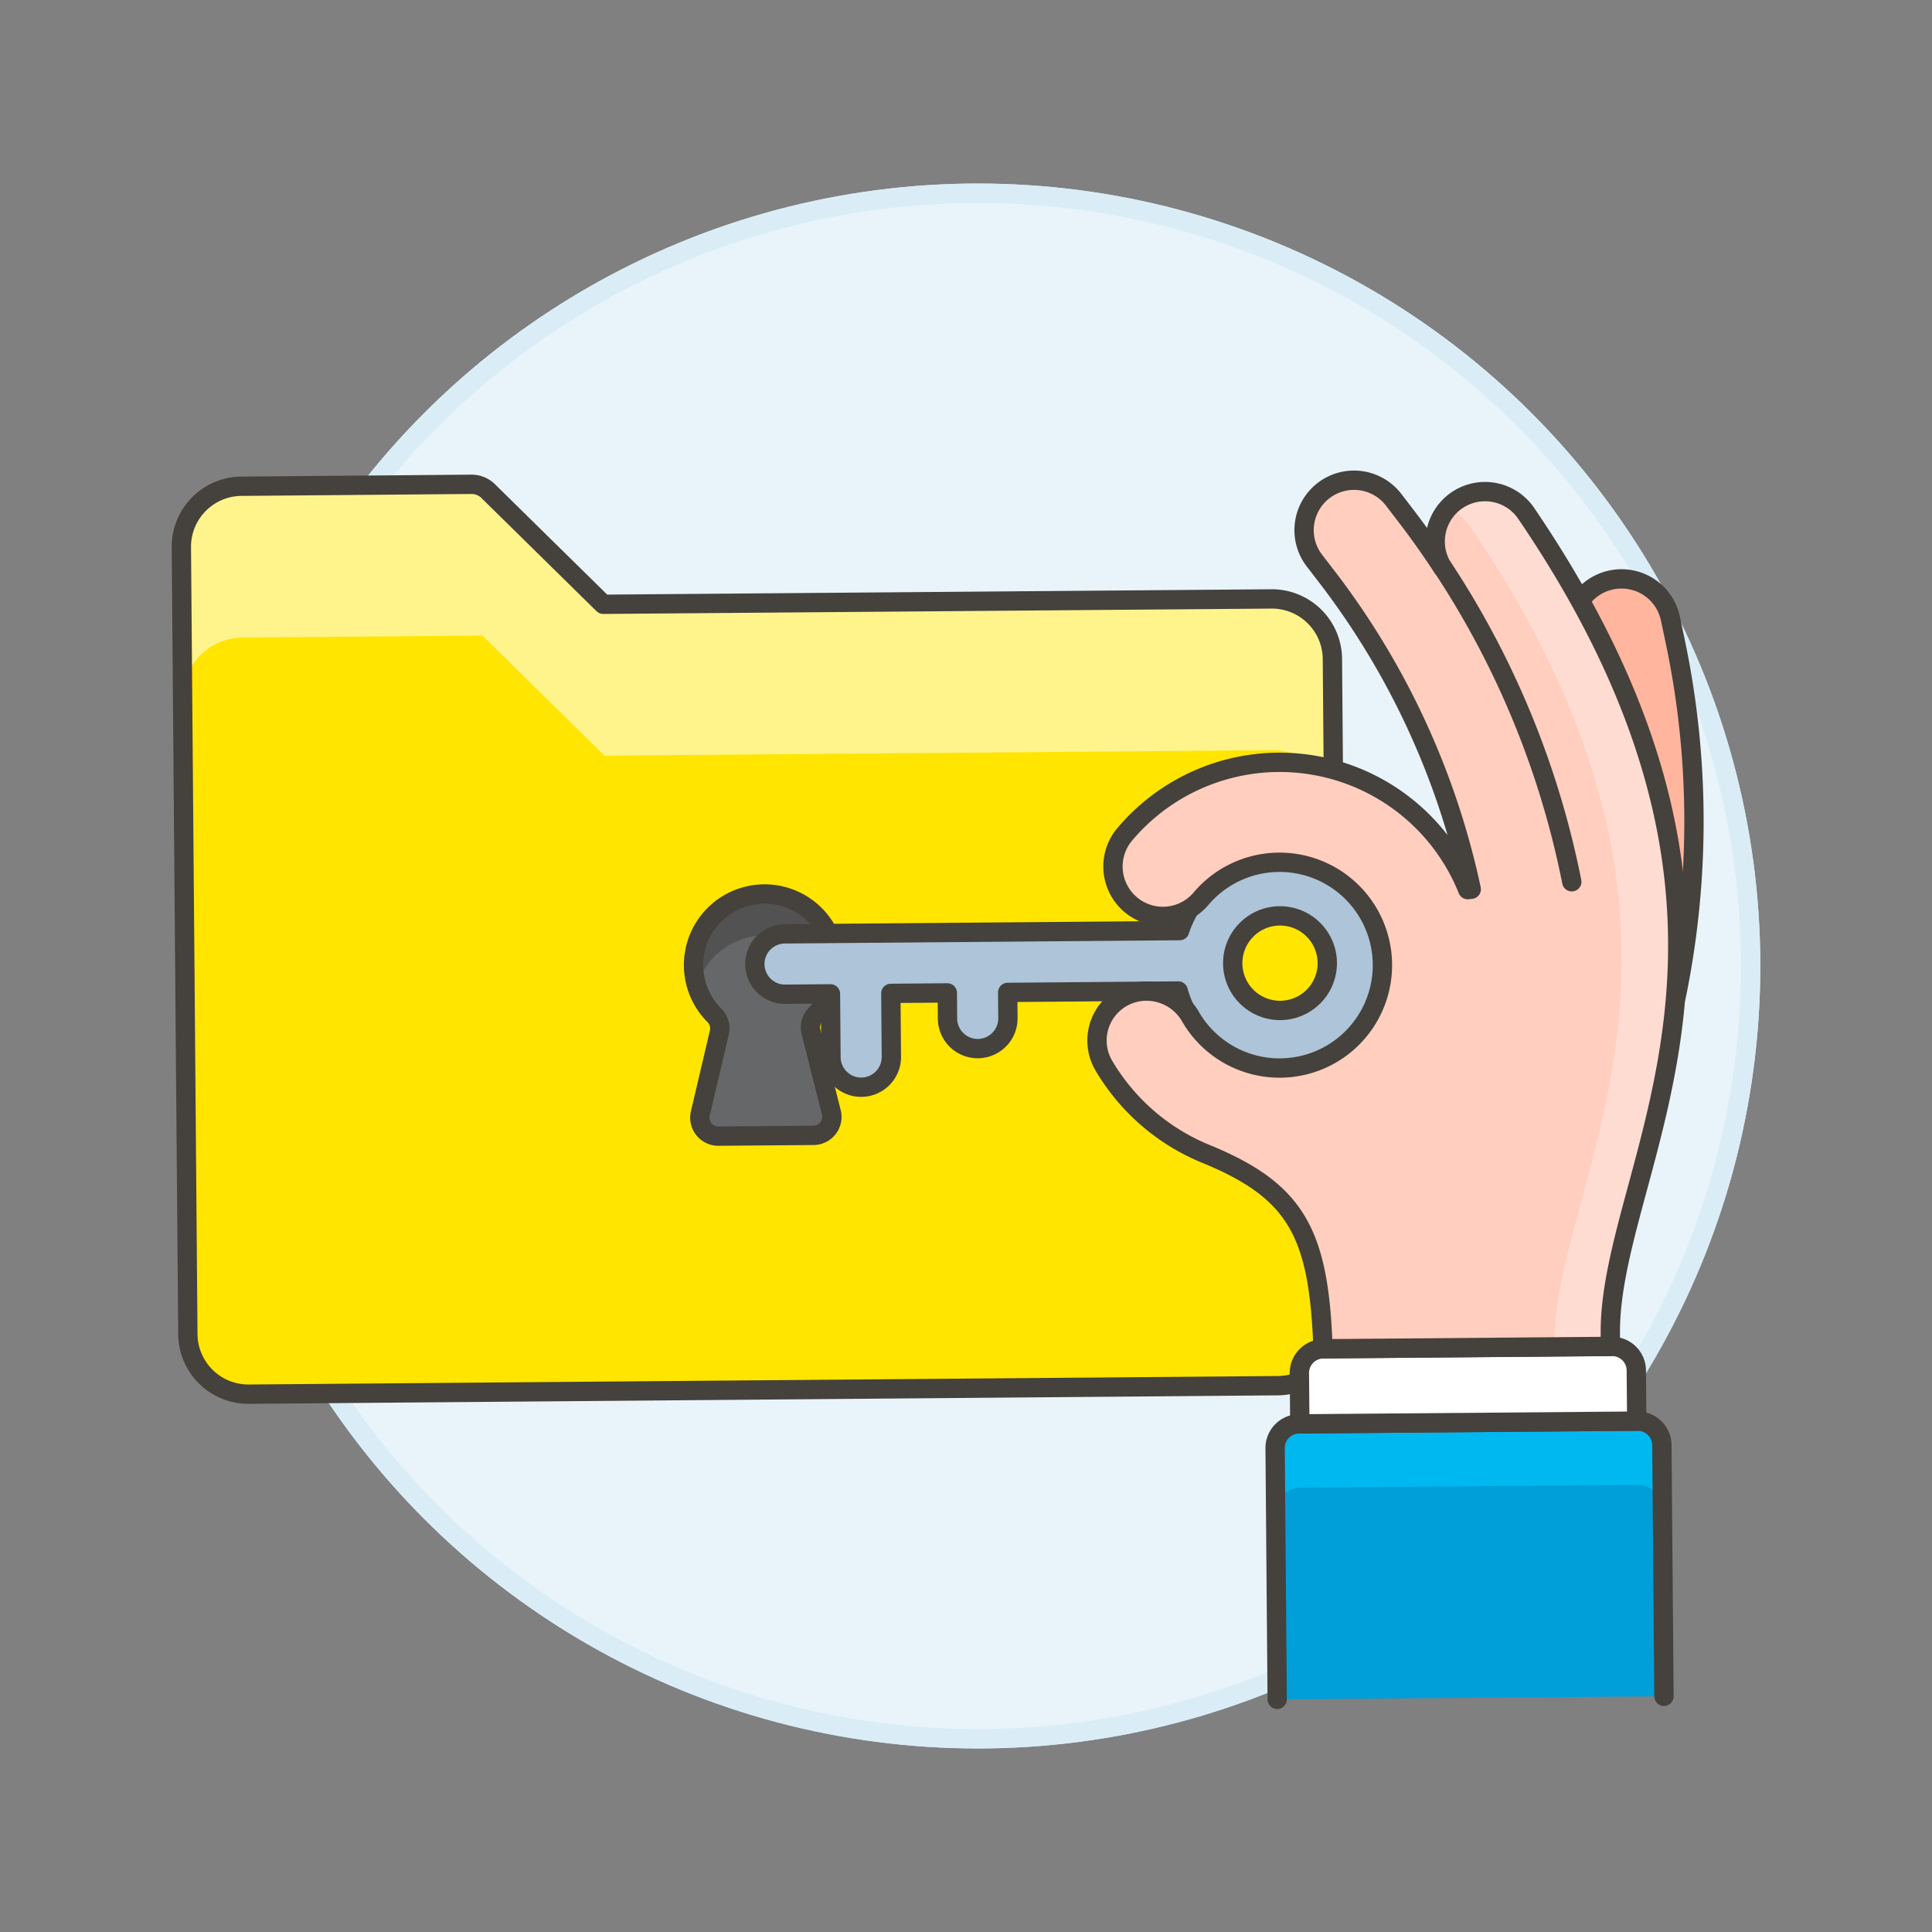
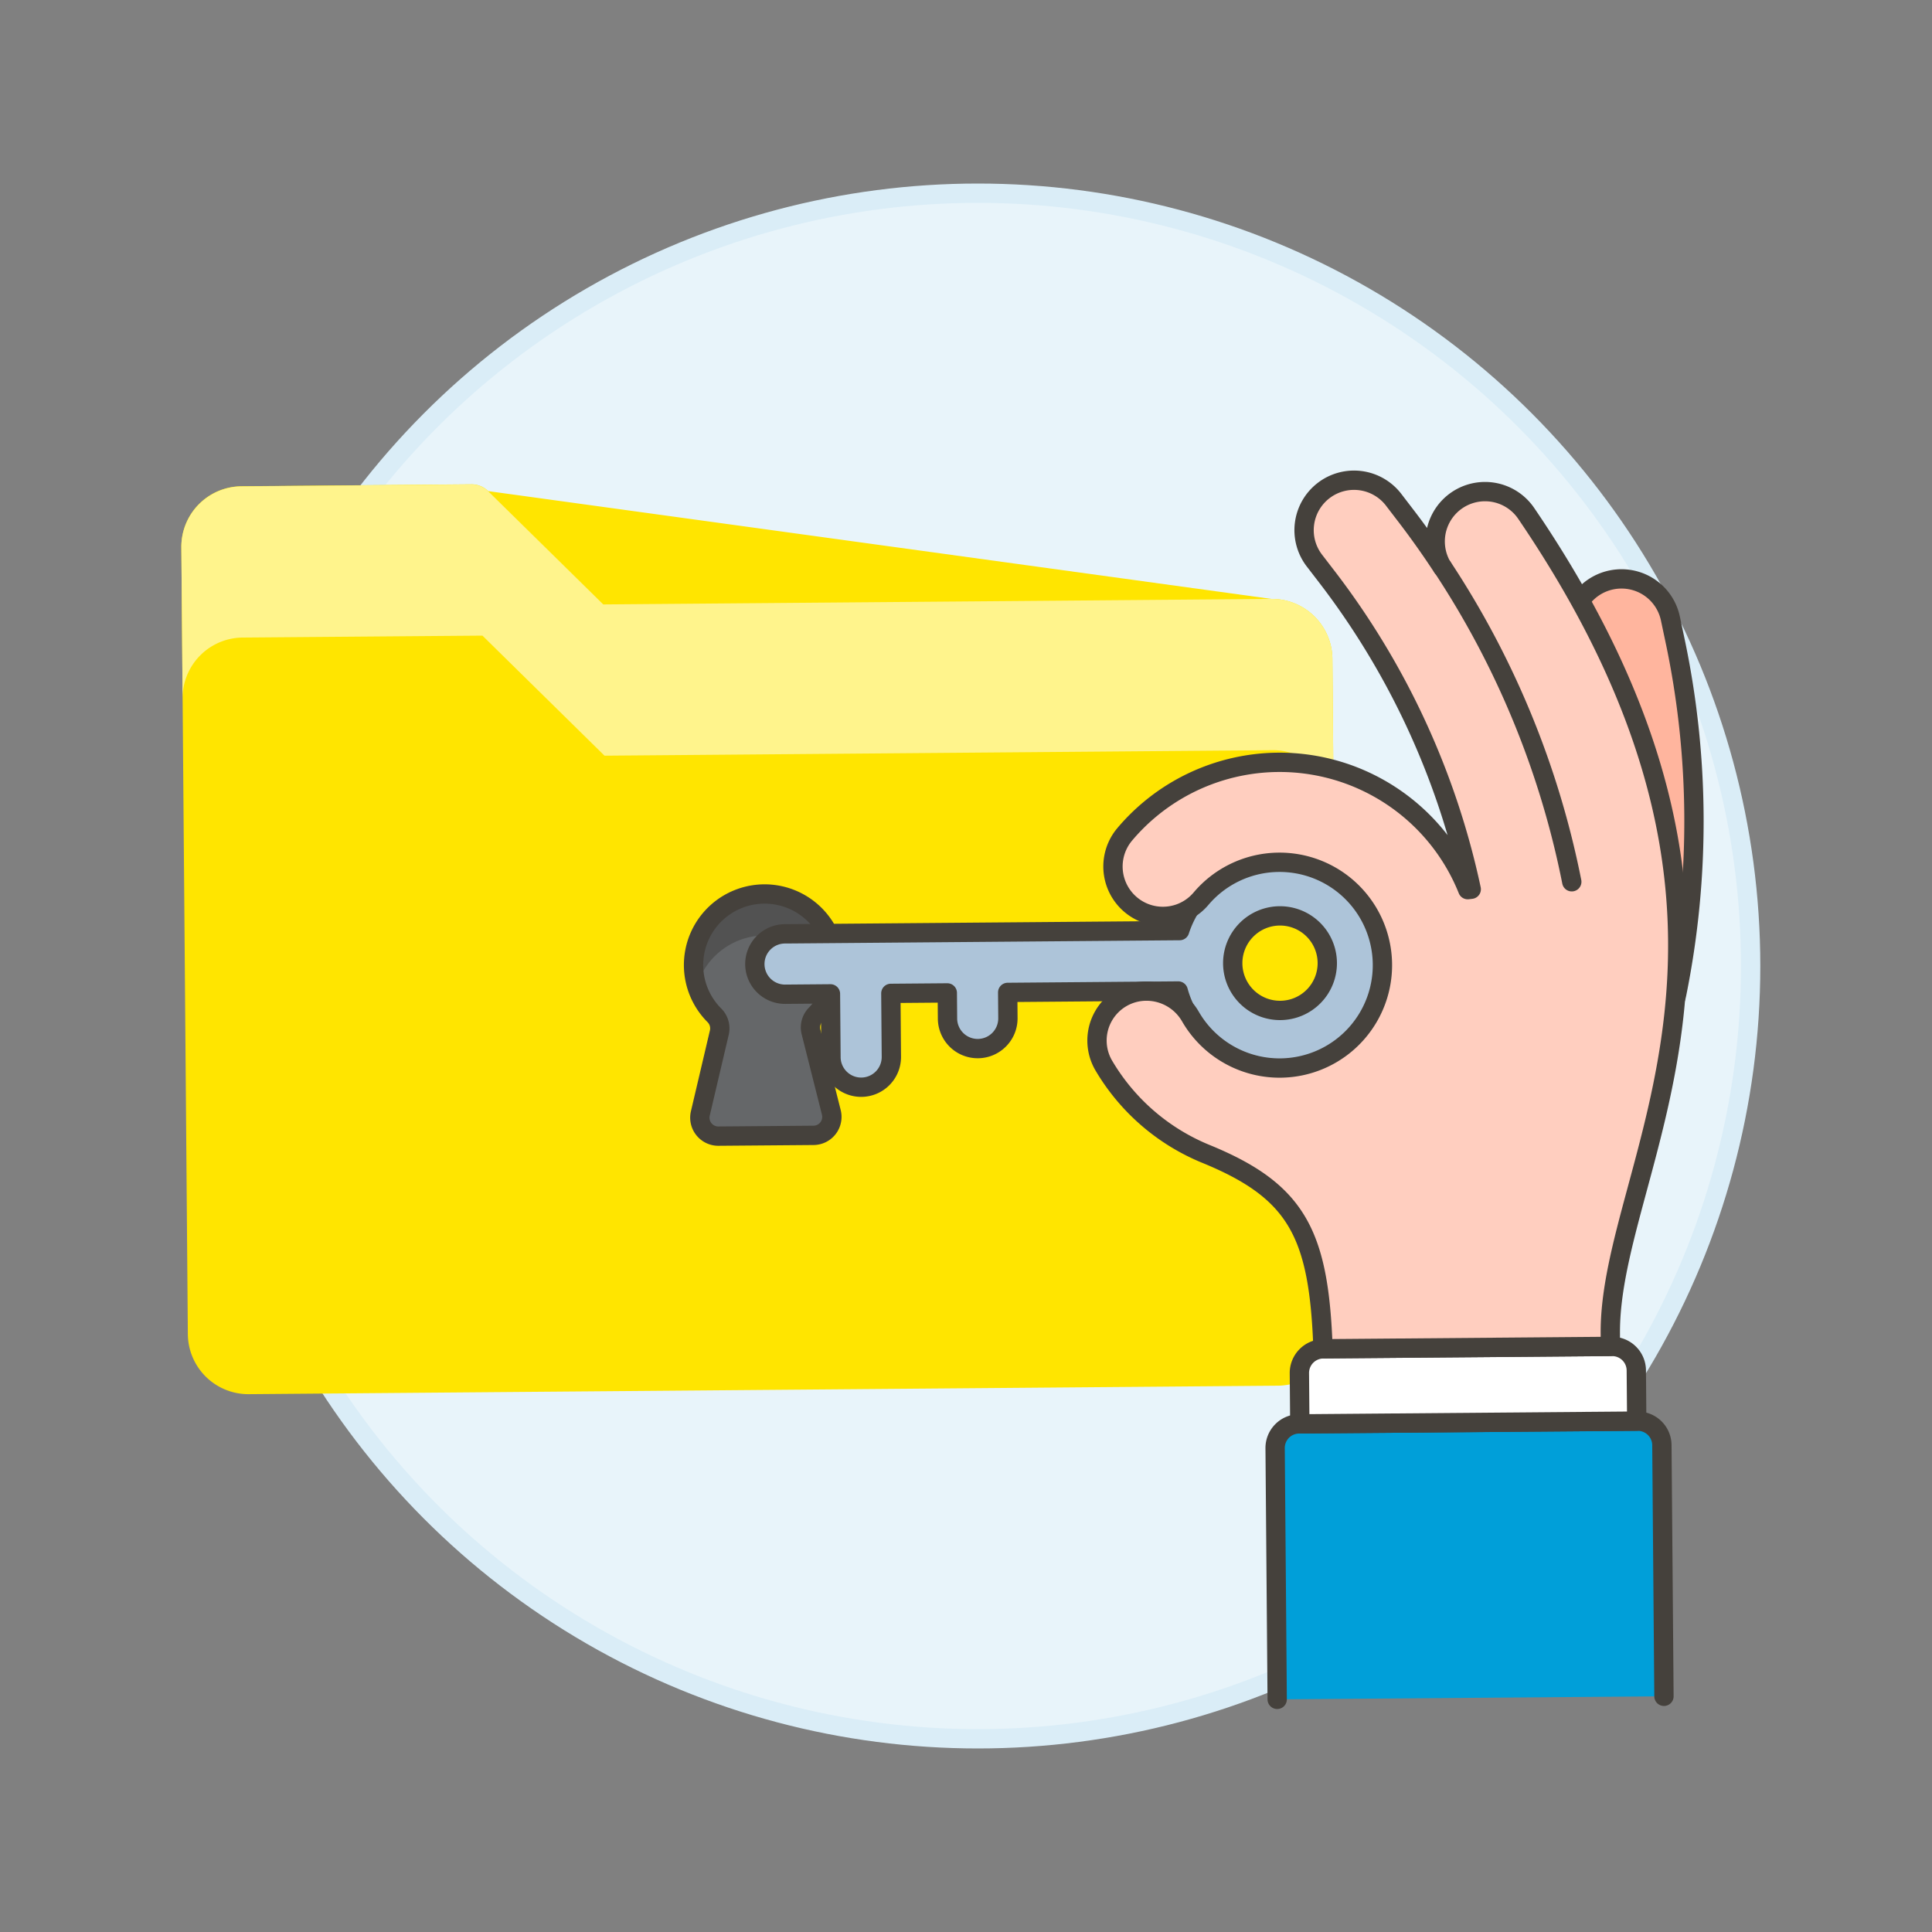
<svg xmlns="http://www.w3.org/2000/svg" viewBox="0 0 100 100">
  <rect x="0" y="0" width="100" height="100" fill="#808080" stroke="none" />
  <g class="nc-icon-wrapper">
    <defs />
    <circle class="a" cx="50.613" cy="50" r="40" fill="#e8f4fa" stroke="#daedf7" stroke-miterlimit="10" />
-     <circle class="b" cx="50.613" cy="50" r="40" stroke="#daedf7" stroke-miterlimit="10" fill="none" />
-     <path class="c" d="M69.249 68.565a3.133 3.133 0 0 1-3.107 3.158l-53.261.439a3.133 3.133 0 0 1-3.158-3.107l-.336-40.729a3.133 3.133 0 0 1 3.107-3.158l11.906-.1a1.223 1.223 0 0 1 .869.352l5.956 5.858L65.806 31a3.134 3.134 0 0 1 3.159 3.1z" style="" fill="#ffe500" />
+     <path class="c" d="M69.249 68.565a3.133 3.133 0 0 1-3.107 3.158l-53.261.439a3.133 3.133 0 0 1-3.158-3.107l-.336-40.729a3.133 3.133 0 0 1 3.107-3.158l11.906-.1a1.223 1.223 0 0 1 .869.352L65.806 31a3.134 3.134 0 0 1 3.159 3.1z" style="" fill="#ffe500" />
    <path class="d" d="M68.965 34.1a3.134 3.134 0 0 0-3.159-3.1l-34.581.285-5.956-5.858a1.223 1.223 0 0 0-.869-.352l-11.906.1a3.133 3.133 0 0 0-3.107 3.158l.064 7.833A3.134 3.134 0 0 1 12.559 33l12.413-.1 6.317 6.214 34.582-.285a3.133 3.133 0 0 1 3.158 3.107z" style="" fill="#fff48c" />
-     <path class="e" d="M69.249 68.565a3.133 3.133 0 0 1-3.107 3.158l-53.261.439a3.133 3.133 0 0 1-3.158-3.107l-.336-40.729a3.133 3.133 0 0 1 3.107-3.158l11.906-.1a1.223 1.223 0 0 1 .869.352l5.956 5.858L65.806 31a3.134 3.134 0 0 1 3.159 3.1z" fill="none" stroke="#45413c" stroke-linecap="round" stroke-linejoin="round" />
    <path class="f" d="M43.254 49.921a3.678 3.678 0 1 0-6.278 2.631.955.955 0 0 1 .255.9l-.982 4.18a.956.956 0 0 0 .939 1.174l4.922-.04a.956.956 0 0 0 .919-1.19l-1.05-4.163a.959.959 0 0 1 .24-.9 3.665 3.665 0 0 0 1.035-2.592z" style="" fill="#656769" />
    <path class="g" d="M39.564 48.419A3.68 3.68 0 0 1 43.1 51a3.678 3.678 0 1 0-7.038.058 3.681 3.681 0 0 1 3.502-2.639z" style="" fill="#525252" />
    <path class="e" d="M43.254 49.921a3.678 3.678 0 1 0-6.278 2.631.955.955 0 0 1 .255.9l-.982 4.18a.956.956 0 0 0 .939 1.174l4.922-.04a.956.956 0 0 0 .919-1.19l-1.05-4.163a.959.959 0 0 1 .24-.9 3.665 3.665 0 0 0 1.035-2.592z" fill="none" stroke="#45413c" stroke-linecap="round" stroke-linejoin="round" />
    <g>
      <path class="h" d="M71.709 49.81a5.459 5.459 0 0 0-10.651-1.642l-20.4.168a1.563 1.563 0 1 0 .026 3.125l2.3-.019.027 3.282a1.563 1.563 0 0 0 3.126-.026l-.027-3.281 2.922-.024.011 1.332a1.563 1.563 0 1 0 3.126-.026l-.011-1.332 8.827-.073a5.459 5.459 0 0 0 10.724-1.484zm-5.438 2.49a2.447 2.447 0 1 1 2.429-2.465 2.446 2.446 0 0 1-2.429 2.465z" stroke="#45413c" stroke-linecap="round" stroke-linejoin="round" fill="#adc4d9" />
      <path class="i" d="M84.277 53.516a2.585 2.585 0 0 0 2.51-2.076 45.154 45.154 0 0 0-.1-18.35l-.228-1.077a2.584 2.584 0 1 0-5.059 1.072l.228 1.078a39.983 39.983 0 0 1 .091 16.262 2.585 2.585 0 0 0 2.026 3.041 2.69 2.69 0 0 0 .532.05z" stroke="#45413c" stroke-linecap="round" stroke-linejoin="round" fill="#ffb59e" />
      <path class="j" d="M86.126 87.8l-.107-13a1.25 1.25 0 0 0-1.26-1.24l-17.523.14A1.248 1.248 0 0 0 66 74.958l.107 13z" style="" fill="#009fd9" />
-       <path class="k" d="M84.717 73.554l-17.439.146A1.292 1.292 0 0 0 66 75l.027 3.3a1.292 1.292 0 0 1 1.278-1.3l17.439-.144a1.292 1.292 0 0 1 1.3 1.282l-.028-3.3a1.292 1.292 0 0 0-1.299-1.284z" style="" fill="#00b8f0" />
      <path class="e" d="M86.126 87.8l-.107-13a1.25 1.25 0 0 0-1.26-1.24l-17.523.14A1.248 1.248 0 0 0 66 74.958l.107 13" fill="none" stroke="#45413c" stroke-linecap="round" stroke-linejoin="round" />
      <path class="l" d="M67.278 73.7l-.022-2.625a1.25 1.25 0 0 1 1.24-1.26l14.939-.123a1.249 1.249 0 0 1 1.26 1.239l.022 2.626z" stroke="#45413c" stroke-linecap="round" stroke-linejoin="round" fill="#fff" />
      <path class="m" d="M68.538 69.812l14.812-.122v-.658c-.073-8.8 10.291-20.934-4.354-42.459a2.579 2.579 0 0 0-4.335 2.792 44.463 44.463 0 0 0-1.828-2.586l-.67-.874a2.585 2.585 0 1 0-4.1 3.148l.671.873a40.4 40.4 0 0 1 7.417 16.1l-.181.022a10.488 10.488 0 0 0-17.753-2.865 2.583 2.583 0 1 0 3.948 3.333 5.325 5.325 0 1 1-.549 6.1 2.626 2.626 0 0 0-2.3-1.317 2.559 2.559 0 0 0-2.191 3.841 10.945 10.945 0 0 0 5.329 4.6c4.7 1.933 5.816 4.151 6.025 10.065z" style="" fill="#ffcebf" />
-       <path class="n" d="M76.089 27.243C90.734 48.767 80.371 60.9 80.443 69.7v.013l2.907-.024-.006-.658c-.072-8.8 10.291-20.934-4.353-42.459a2.585 2.585 0 0 0-4.064-.268 2.6 2.6 0 0 1 1.162.939z" style="" fill="#ffdcd1" />
      <path class="e" d="M68.538 69.812l14.812-.122v-.658c-.073-8.8 10.291-20.934-4.354-42.459a2.579 2.579 0 0 0-4.335 2.792 44.463 44.463 0 0 0-1.828-2.586l-.67-.874a2.585 2.585 0 1 0-4.1 3.148l.671.873a40.4 40.4 0 0 1 7.417 16.1l-.181.022a10.488 10.488 0 0 0-17.753-2.865 2.583 2.583 0 1 0 3.948 3.333 5.325 5.325 0 1 1-.549 6.1 2.626 2.626 0 0 0-2.3-1.317 2.559 2.559 0 0 0-2.191 3.841 10.945 10.945 0 0 0 5.329 4.6c4.7 1.933 5.816 4.151 6.025 10.065z" fill="none" stroke="#45413c" stroke-linecap="round" stroke-linejoin="round" />
      <path class="e" d="M81.355 45.64a45.668 45.668 0 0 0-6.689-16.282" fill="none" stroke="#45413c" stroke-linecap="round" stroke-linejoin="round" />
    </g>
  </g>
</svg>